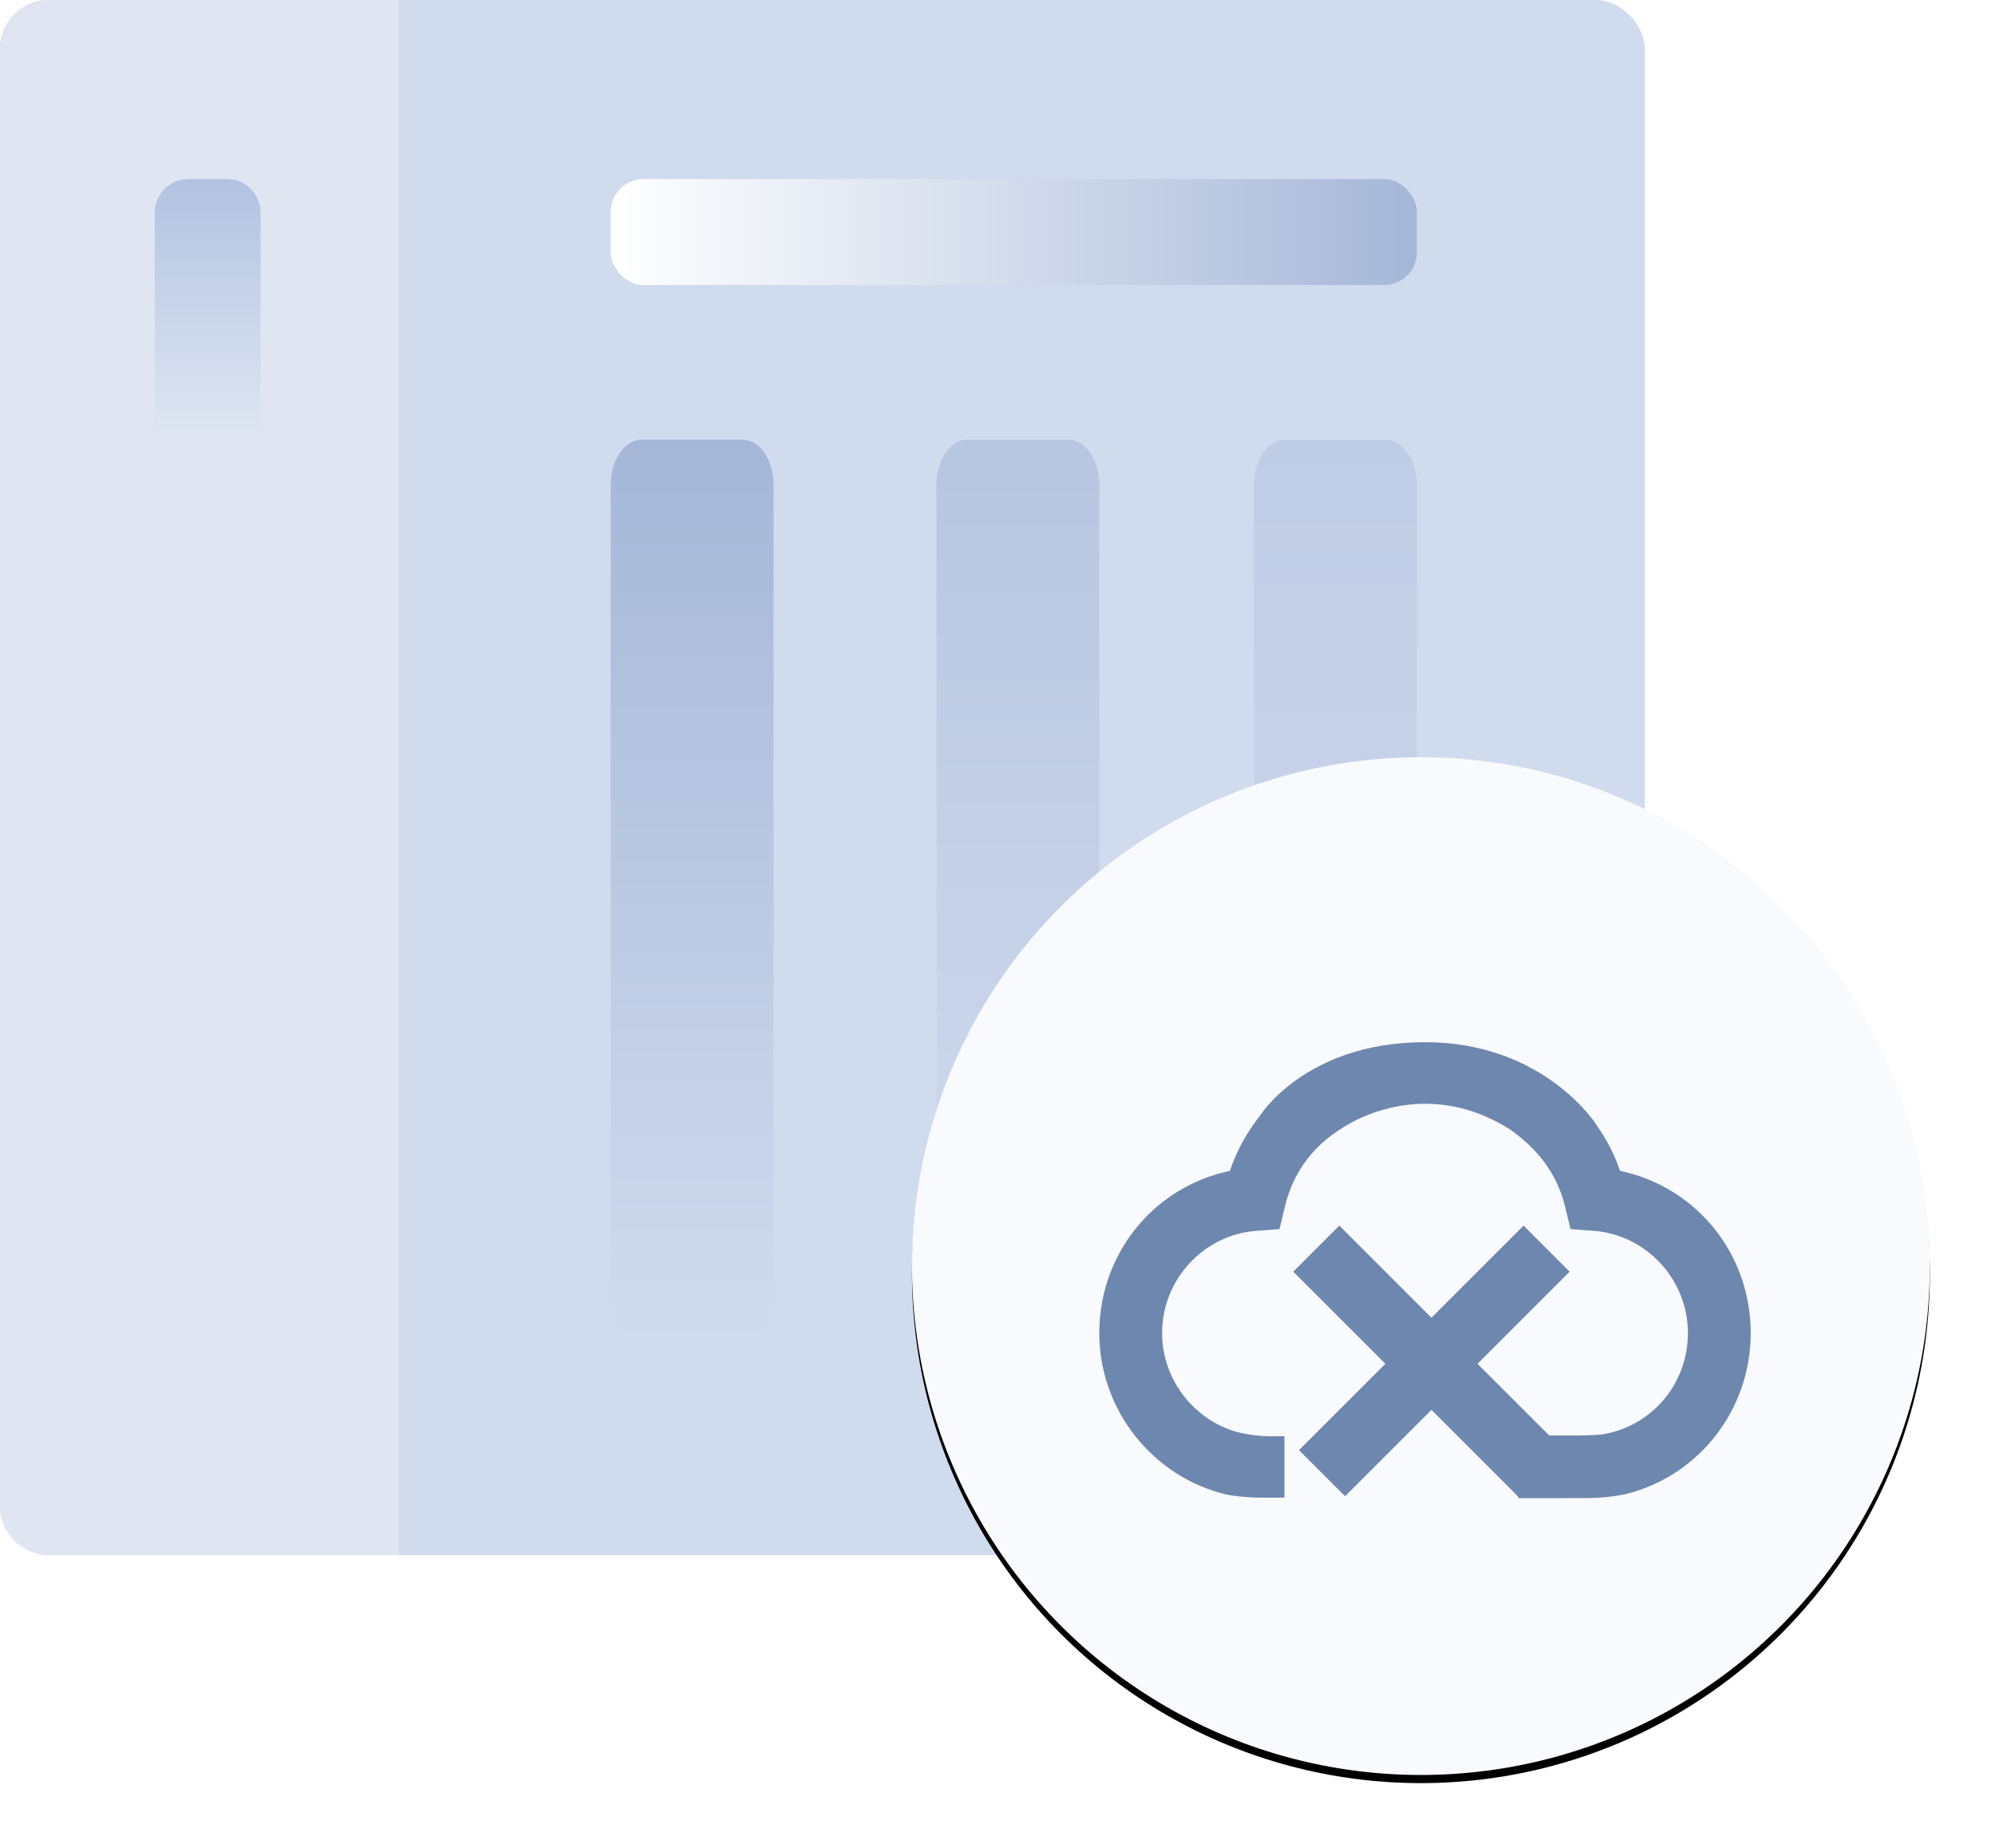
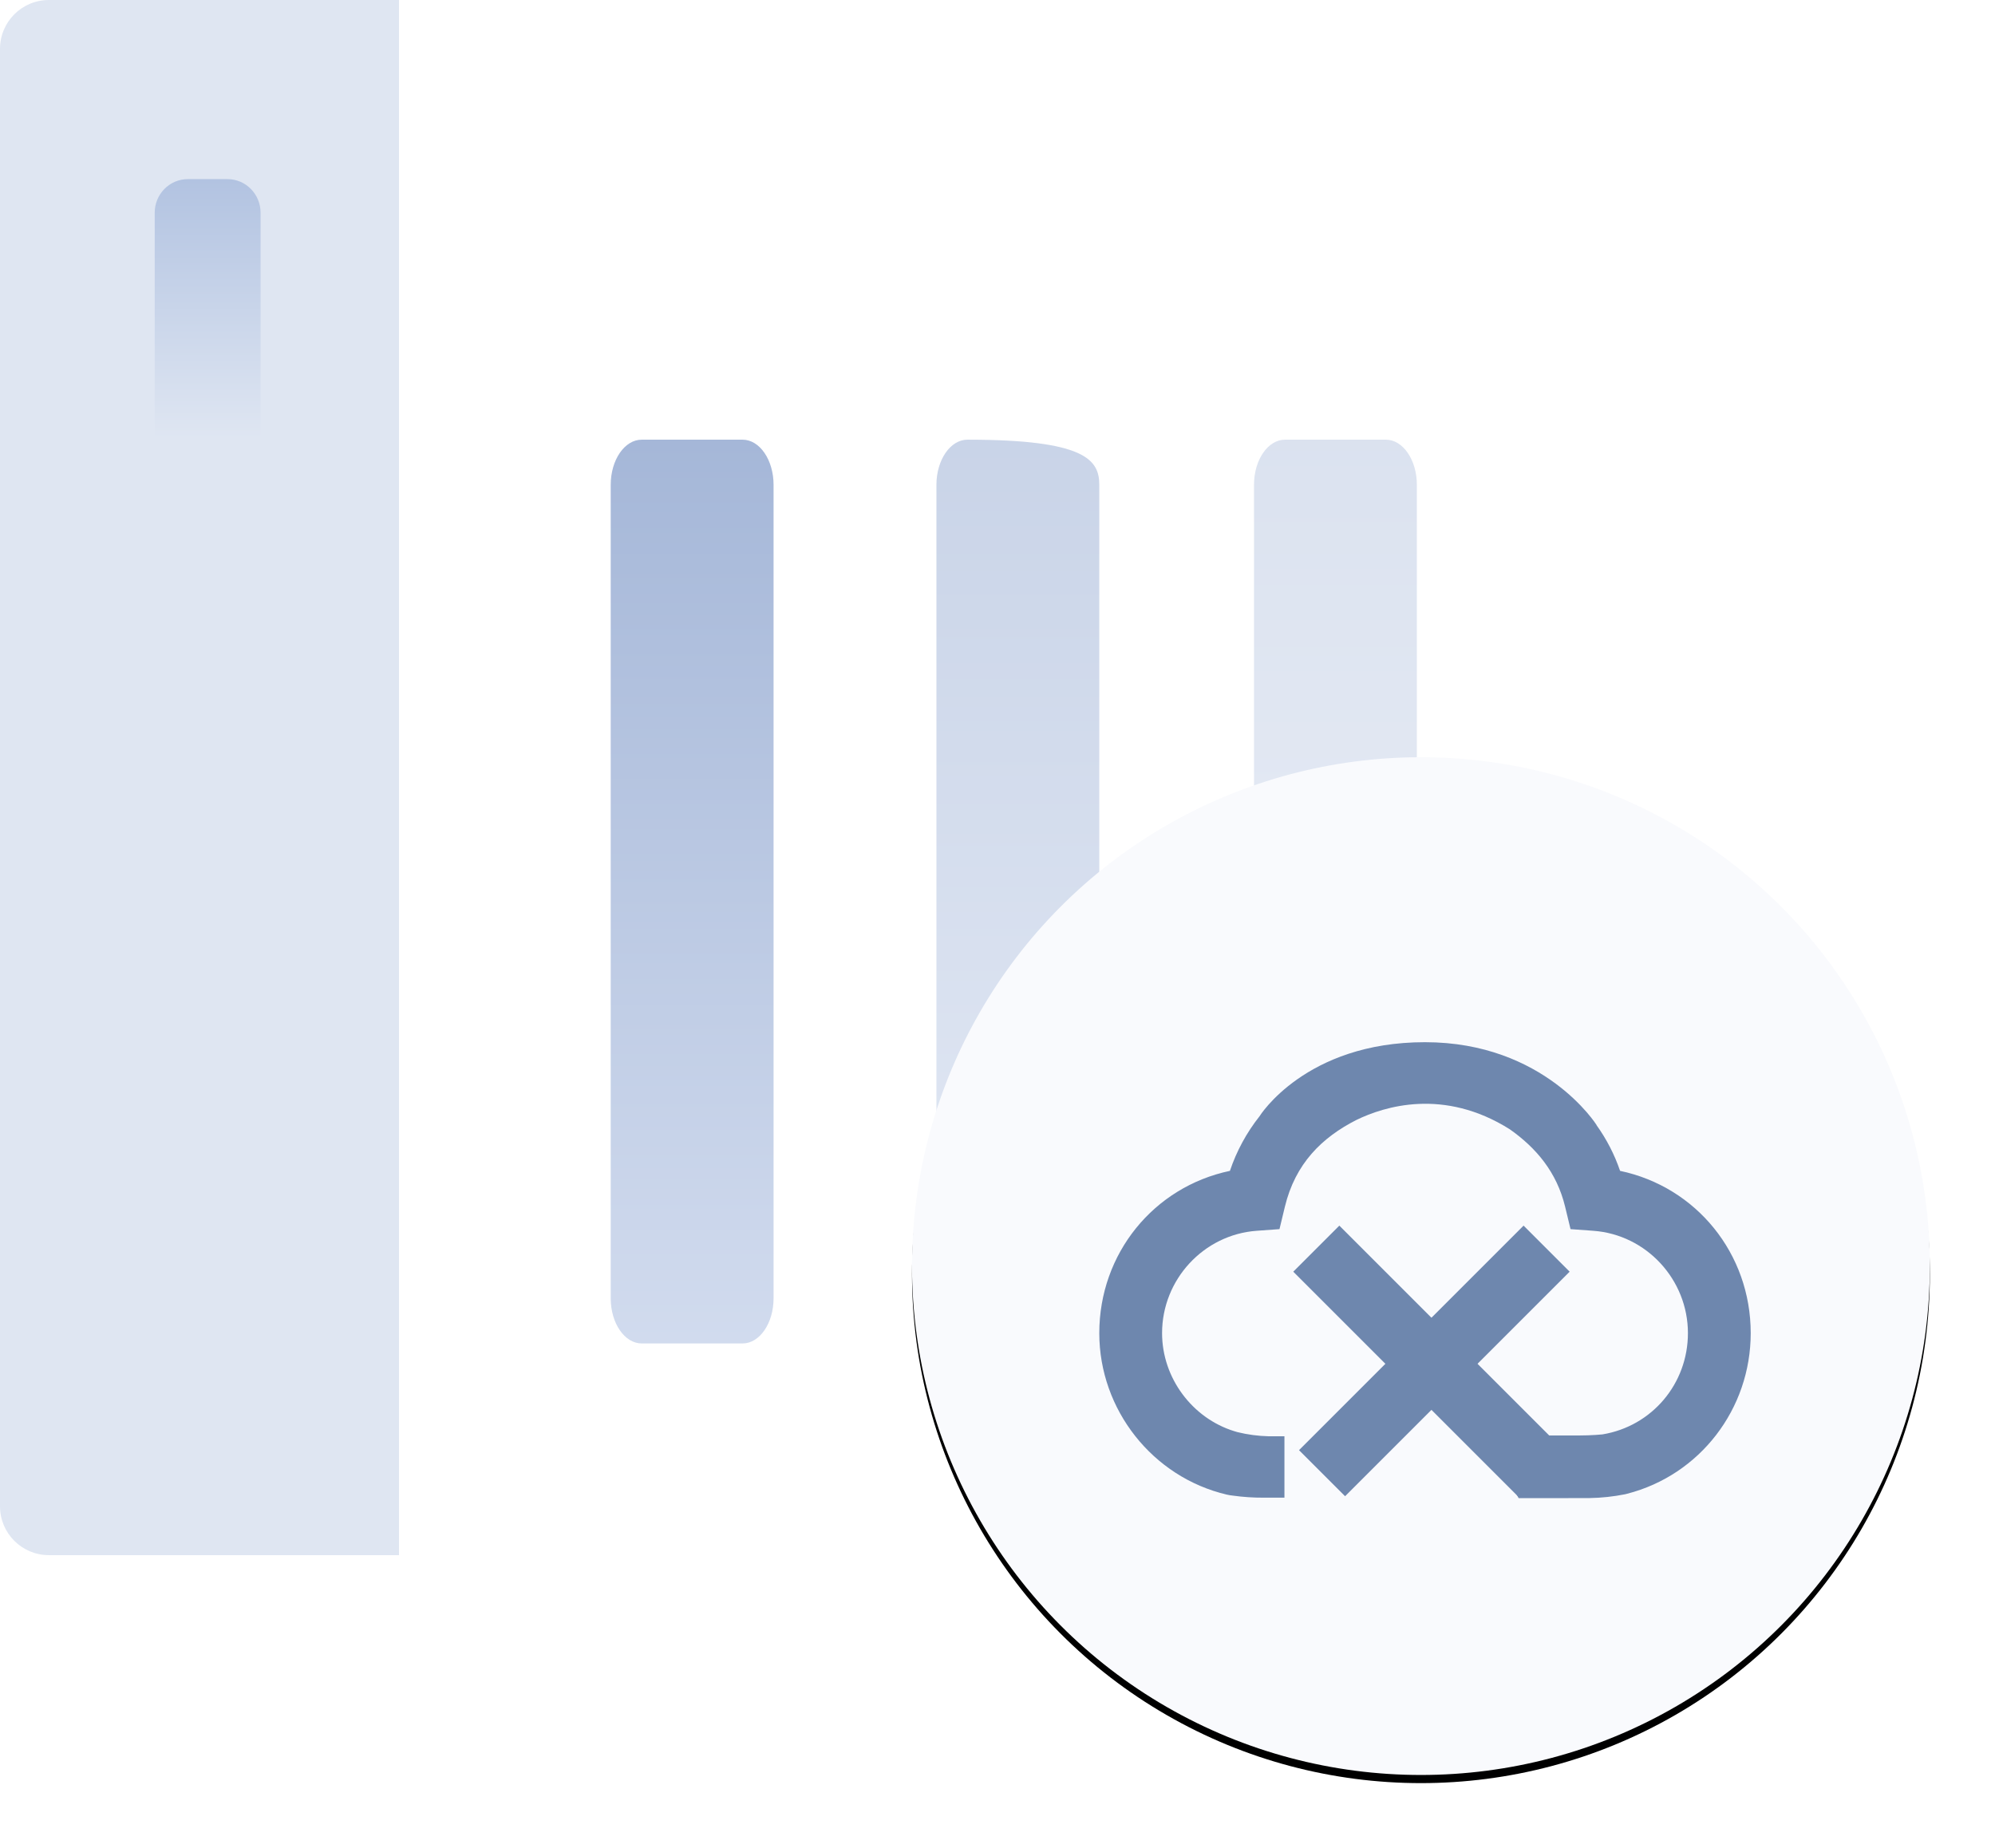
<svg xmlns="http://www.w3.org/2000/svg" xmlns:xlink="http://www.w3.org/1999/xlink" width="245" height="227" viewBox="0 0 245 227">
  <defs>
    <linearGradient id="svg-try-a-different-name-a" x1="0%" x2="100%" y1="100%" y2="100%">
      <stop offset="0%" stop-color="#FFF" />
      <stop offset="100%" stop-color="#A5B7D8" />
    </linearGradient>
    <linearGradient id="svg-try-a-different-name-b" x1="100%" x2="100%" y1="0%" y2="32.136%">
      <stop offset="0%" stop-color="#B2C3E1" />
      <stop offset="100%" stop-color="#DFE6F2" />
    </linearGradient>
    <linearGradient id="svg-try-a-different-name-c" x1="100%" x2="100%" y1="0%" y2="100%">
      <stop offset="0%" stop-color="#A5B7D8" />
      <stop offset="100%" stop-color="#D1DBEE" />
    </linearGradient>
    <circle id="svg-try-a-different-name-e" cx="174.5" cy="155.5" r="62.5" />
    <filter id="svg-try-a-different-name-d" width="120%" height="120%" x="-10%" y="-9.2%" filterUnits="objectBoundingBox">
      <feOffset dy="1" in="SourceAlpha" result="shadowOffsetOuter1" />
      <feGaussianBlur in="shadowOffsetOuter1" result="shadowBlurOuter1" stdDeviation="4" />
      <feColorMatrix in="shadowBlurOuter1" values="0 0 0 0 0.769   0 0 0 0 0.816   0 0 0 0 0.898  0 0 0 1 0" />
    </filter>
  </defs>
  <g fill="none" fill-rule="evenodd">
-     <rect width="202" height="191" fill="#D1DBEE" rx="6" />
    <path fill="#DFE6F2" d="M6,0 L49,0 L49,0 L49,191 L6,191 C2.686,191 4.05812251e-16,188.314 0,185 L0,6 C-4.05812251e-16,2.686 2.686,6.08718376e-16 6,0 Z" />
-     <rect width="99" height="13" x="75" y="22" fill="url(#svg-try-a-different-name-a)" rx="4" />
    <path fill="url(#svg-try-a-different-name-b)" d="M32,26.123 L32,116.877 C32,119.154 30.18,121 27.936,121 L23.064,121 C20.82,121 19,119.154 19,116.877 L19,26.123 C19,23.846 20.82,22 23.064,22 L27.936,22 C30.18,22 32,23.846 32,26.123 Z" />
    <path fill="url(#svg-try-a-different-name-c)" d="M95,59.55 L95,159.45 C95,162.515 93.294,165 91.19,165 L78.81,165 C76.706,165 75,162.515 75,159.45 L75,59.55 C75,56.485 76.706,54 78.81,54 L91.19,54 C93.294,54 95,56.485 95,59.55 Z" />
-     <path fill="url(#svg-try-a-different-name-c)" d="M135,59.55 L135,159.45 C135,162.515 133.294,165 131.19,165 L118.81,165 C116.706,165 115,162.515 115,159.45 L115,59.55 C115,56.485 116.706,54 118.81,54 L131.19,54 C133.294,54 135,56.485 135,59.55 Z" opacity=".6" />
+     <path fill="url(#svg-try-a-different-name-c)" d="M135,59.55 L135,159.45 C135,162.515 133.294,165 131.19,165 L118.81,165 C116.706,165 115,162.515 115,159.45 L115,59.55 C115,56.485 116.706,54 118.81,54 C133.294,54 135,56.485 135,59.55 Z" opacity=".6" />
    <path fill="url(#svg-try-a-different-name-c)" d="M174,59.55 L174,159.45 C174,162.515 172.294,165 170.19,165 L157.81,165 C155.706,165 154,162.515 154,159.45 L154,59.55 C154,56.485 155.706,54 157.81,54 L170.19,54 C172.294,54 174,56.485 174,59.55 Z" opacity=".4" />
    <use fill="#000" filter="url(#svg-try-a-different-name-d)" xlink:href="#svg-try-a-different-name-e" />
    <use fill="#F9FAFD" xlink:href="#svg-try-a-different-name-e" />
    <path fill="#6E87AE" d="M198.957,143.803 C198.273,141.797 197.296,139.902 196.059,138.179 L196.075,138.178 C196.075,138.178 189.693,128 174.993,128 C160.293,128 154.677,137.101 154.677,137.101 C153.088,139.11 151.858,141.377 151.043,143.803 C141.676,145.773 135,153.97 135,163.735 C135,173.151 141.565,181.432 150.657,183.565 C150.906,183.623 151.158,183.665 151.412,183.69 C152.662,183.864 153.922,183.948 155.184,183.941 L157.738,183.941 L157.738,176.401 L155.814,176.401 C154.516,176.371 153.225,176.2 151.965,175.89 C151.841,175.85 151.719,175.819 151.598,175.782 C146.408,174.182 142.711,169.229 142.711,163.732 C142.711,157.157 147.812,151.638 154.325,151.163 L157.13,150.959 L157.792,148.21 C159.071,142.917 162.325,139.712 166.582,137.548 C169.983,135.893 177.293,133.577 185.412,138.696 C188.648,140.976 191.18,143.952 192.208,148.208 L192.872,150.96 L195.677,151.164 C202.188,151.639 207.289,157.162 207.289,163.735 C207.289,169.941 202.873,175.171 196.789,176.17 C196.789,176.17 195.532,176.303 193.821,176.303 C193.142,176.303 189.308,176.302 182.317,176.3 L186.5,184 L190,184 C193.192,183.994 194.924,183.99 195.196,183.99 C196.675,183.967 198.15,183.808 199.6,183.517 L199.813,183.462 C208.756,181.169 215,173.056 215,163.735 C215,153.97 208.324,145.773 198.957,143.803 Z" />
    <rect width="8" height="39" x="171.439" y="147.646" fill="#6E87AE" transform="rotate(-45 175.44 167.146)" />
    <rect width="8" height="39" x="172.146" y="147.646" fill="#6E87AE" transform="rotate(45 176.146 167.146)" />
  </g>
</svg>